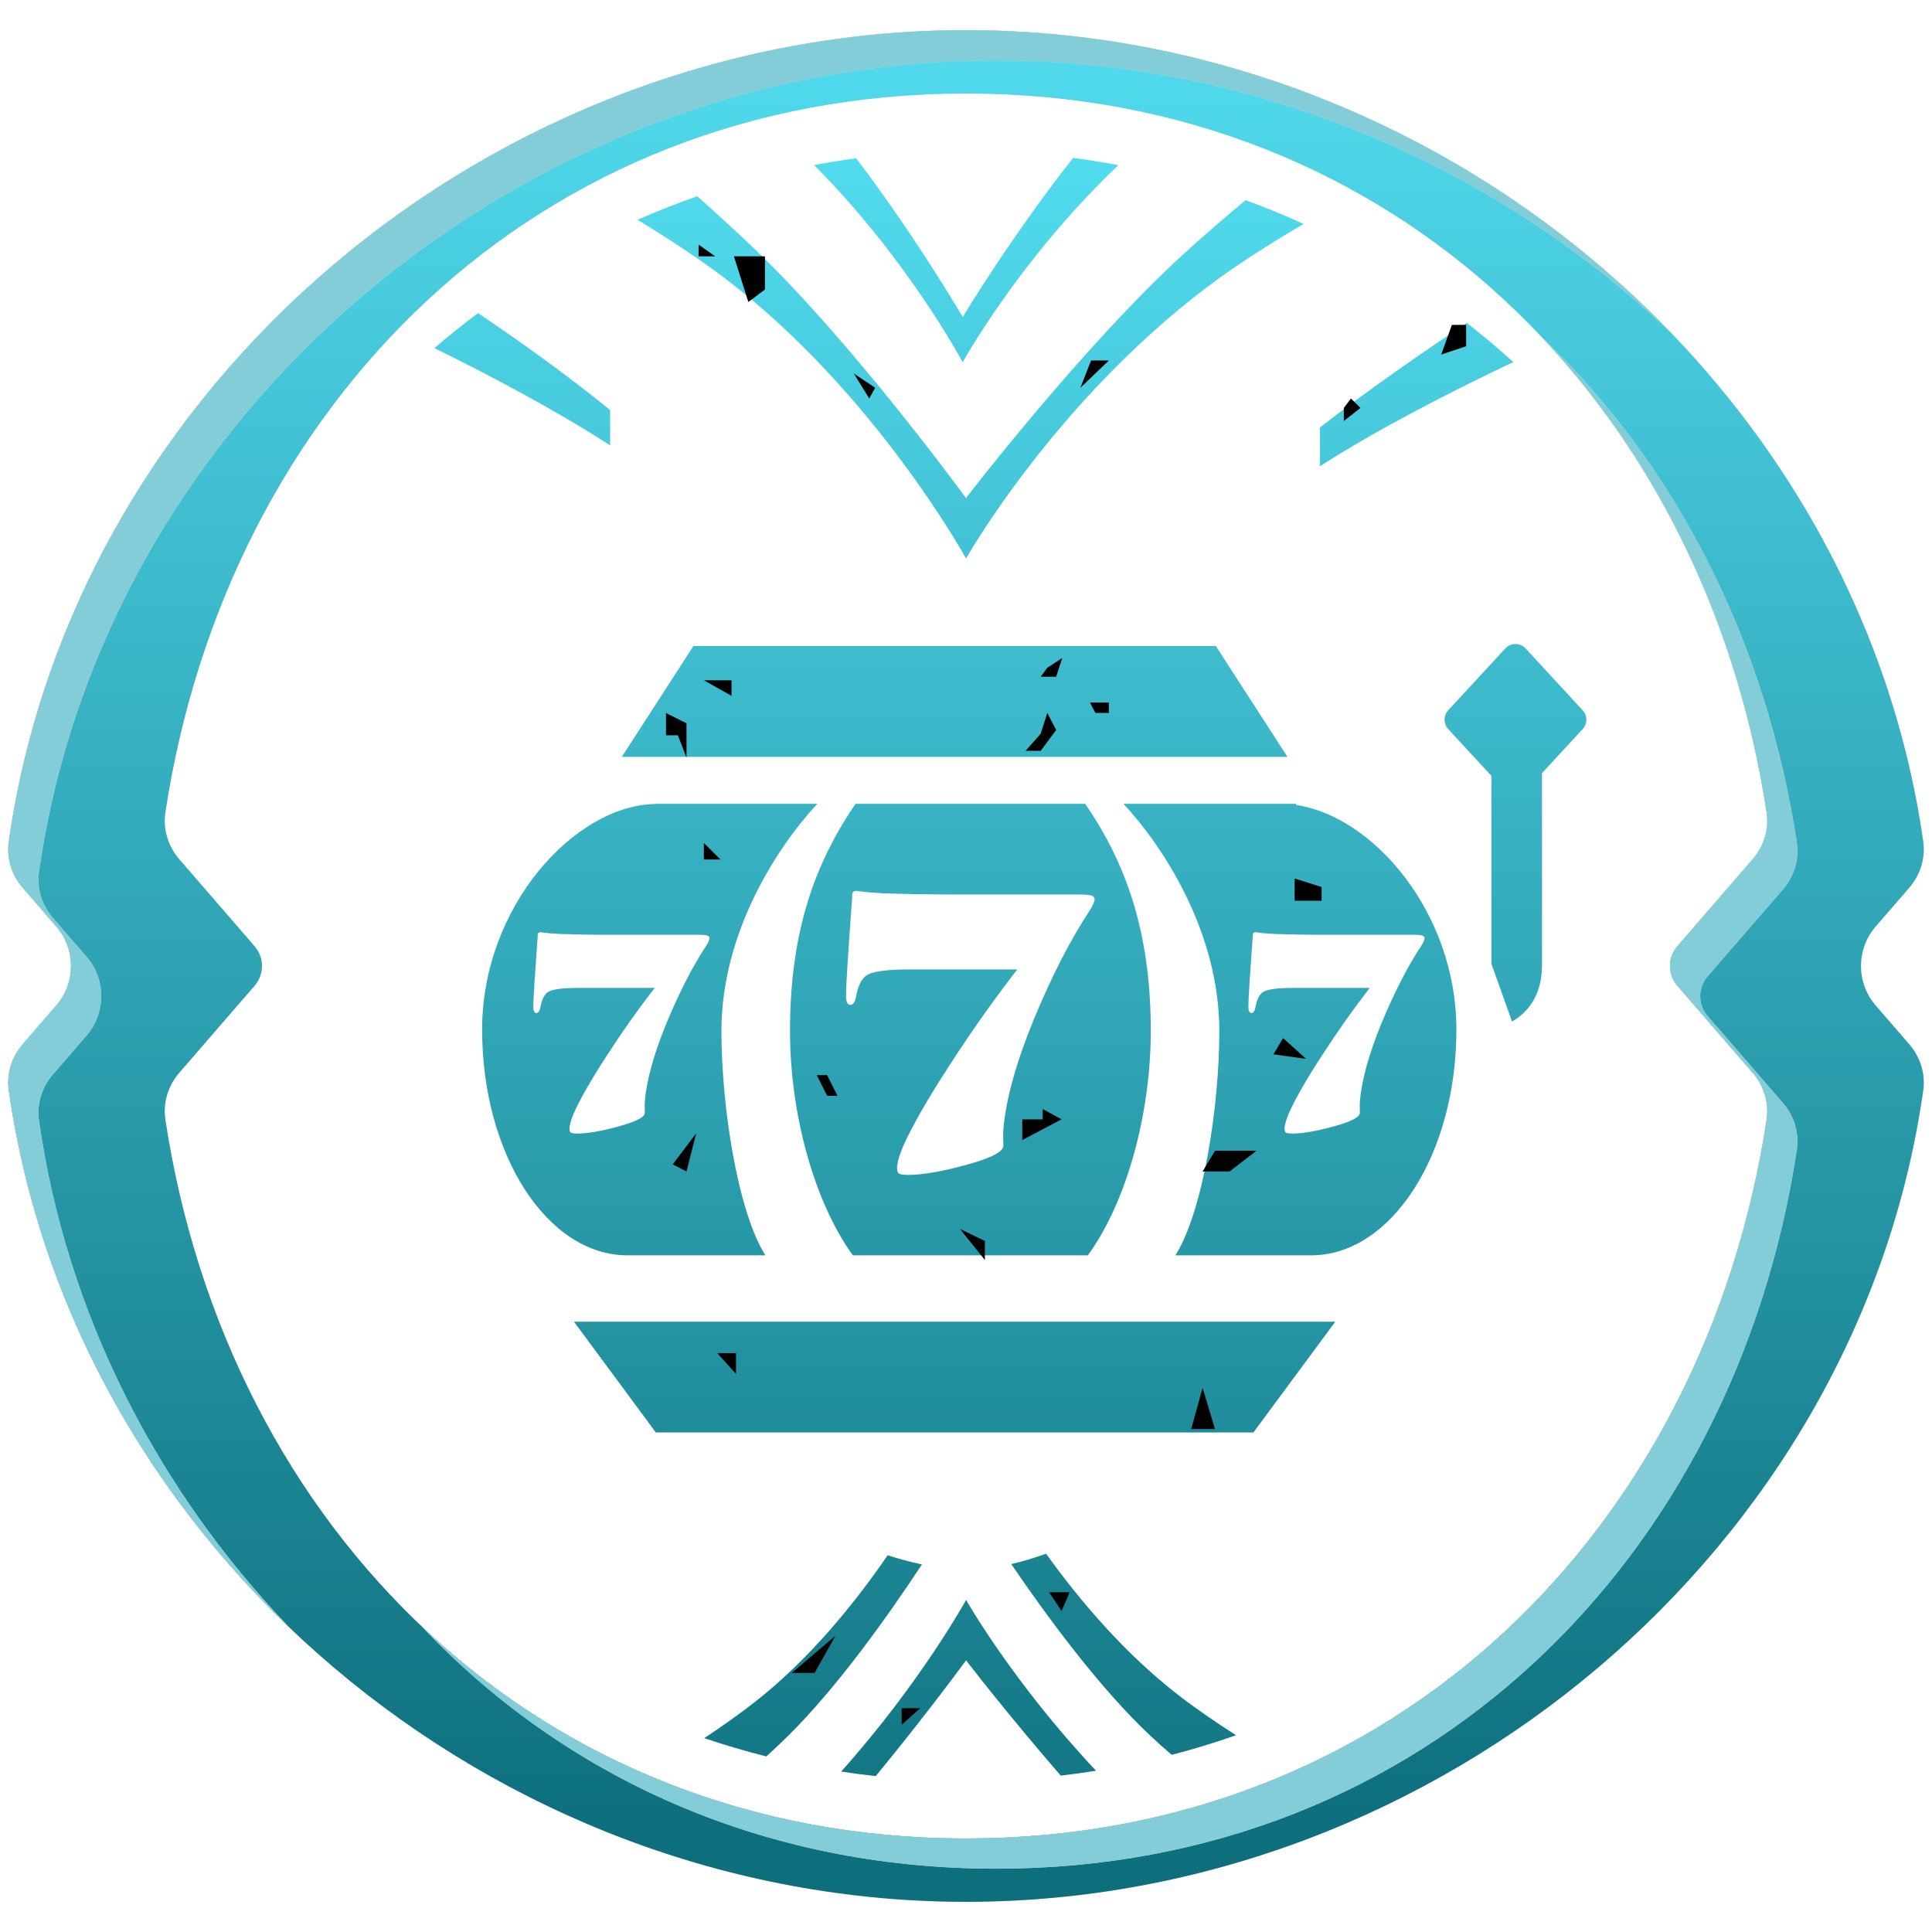
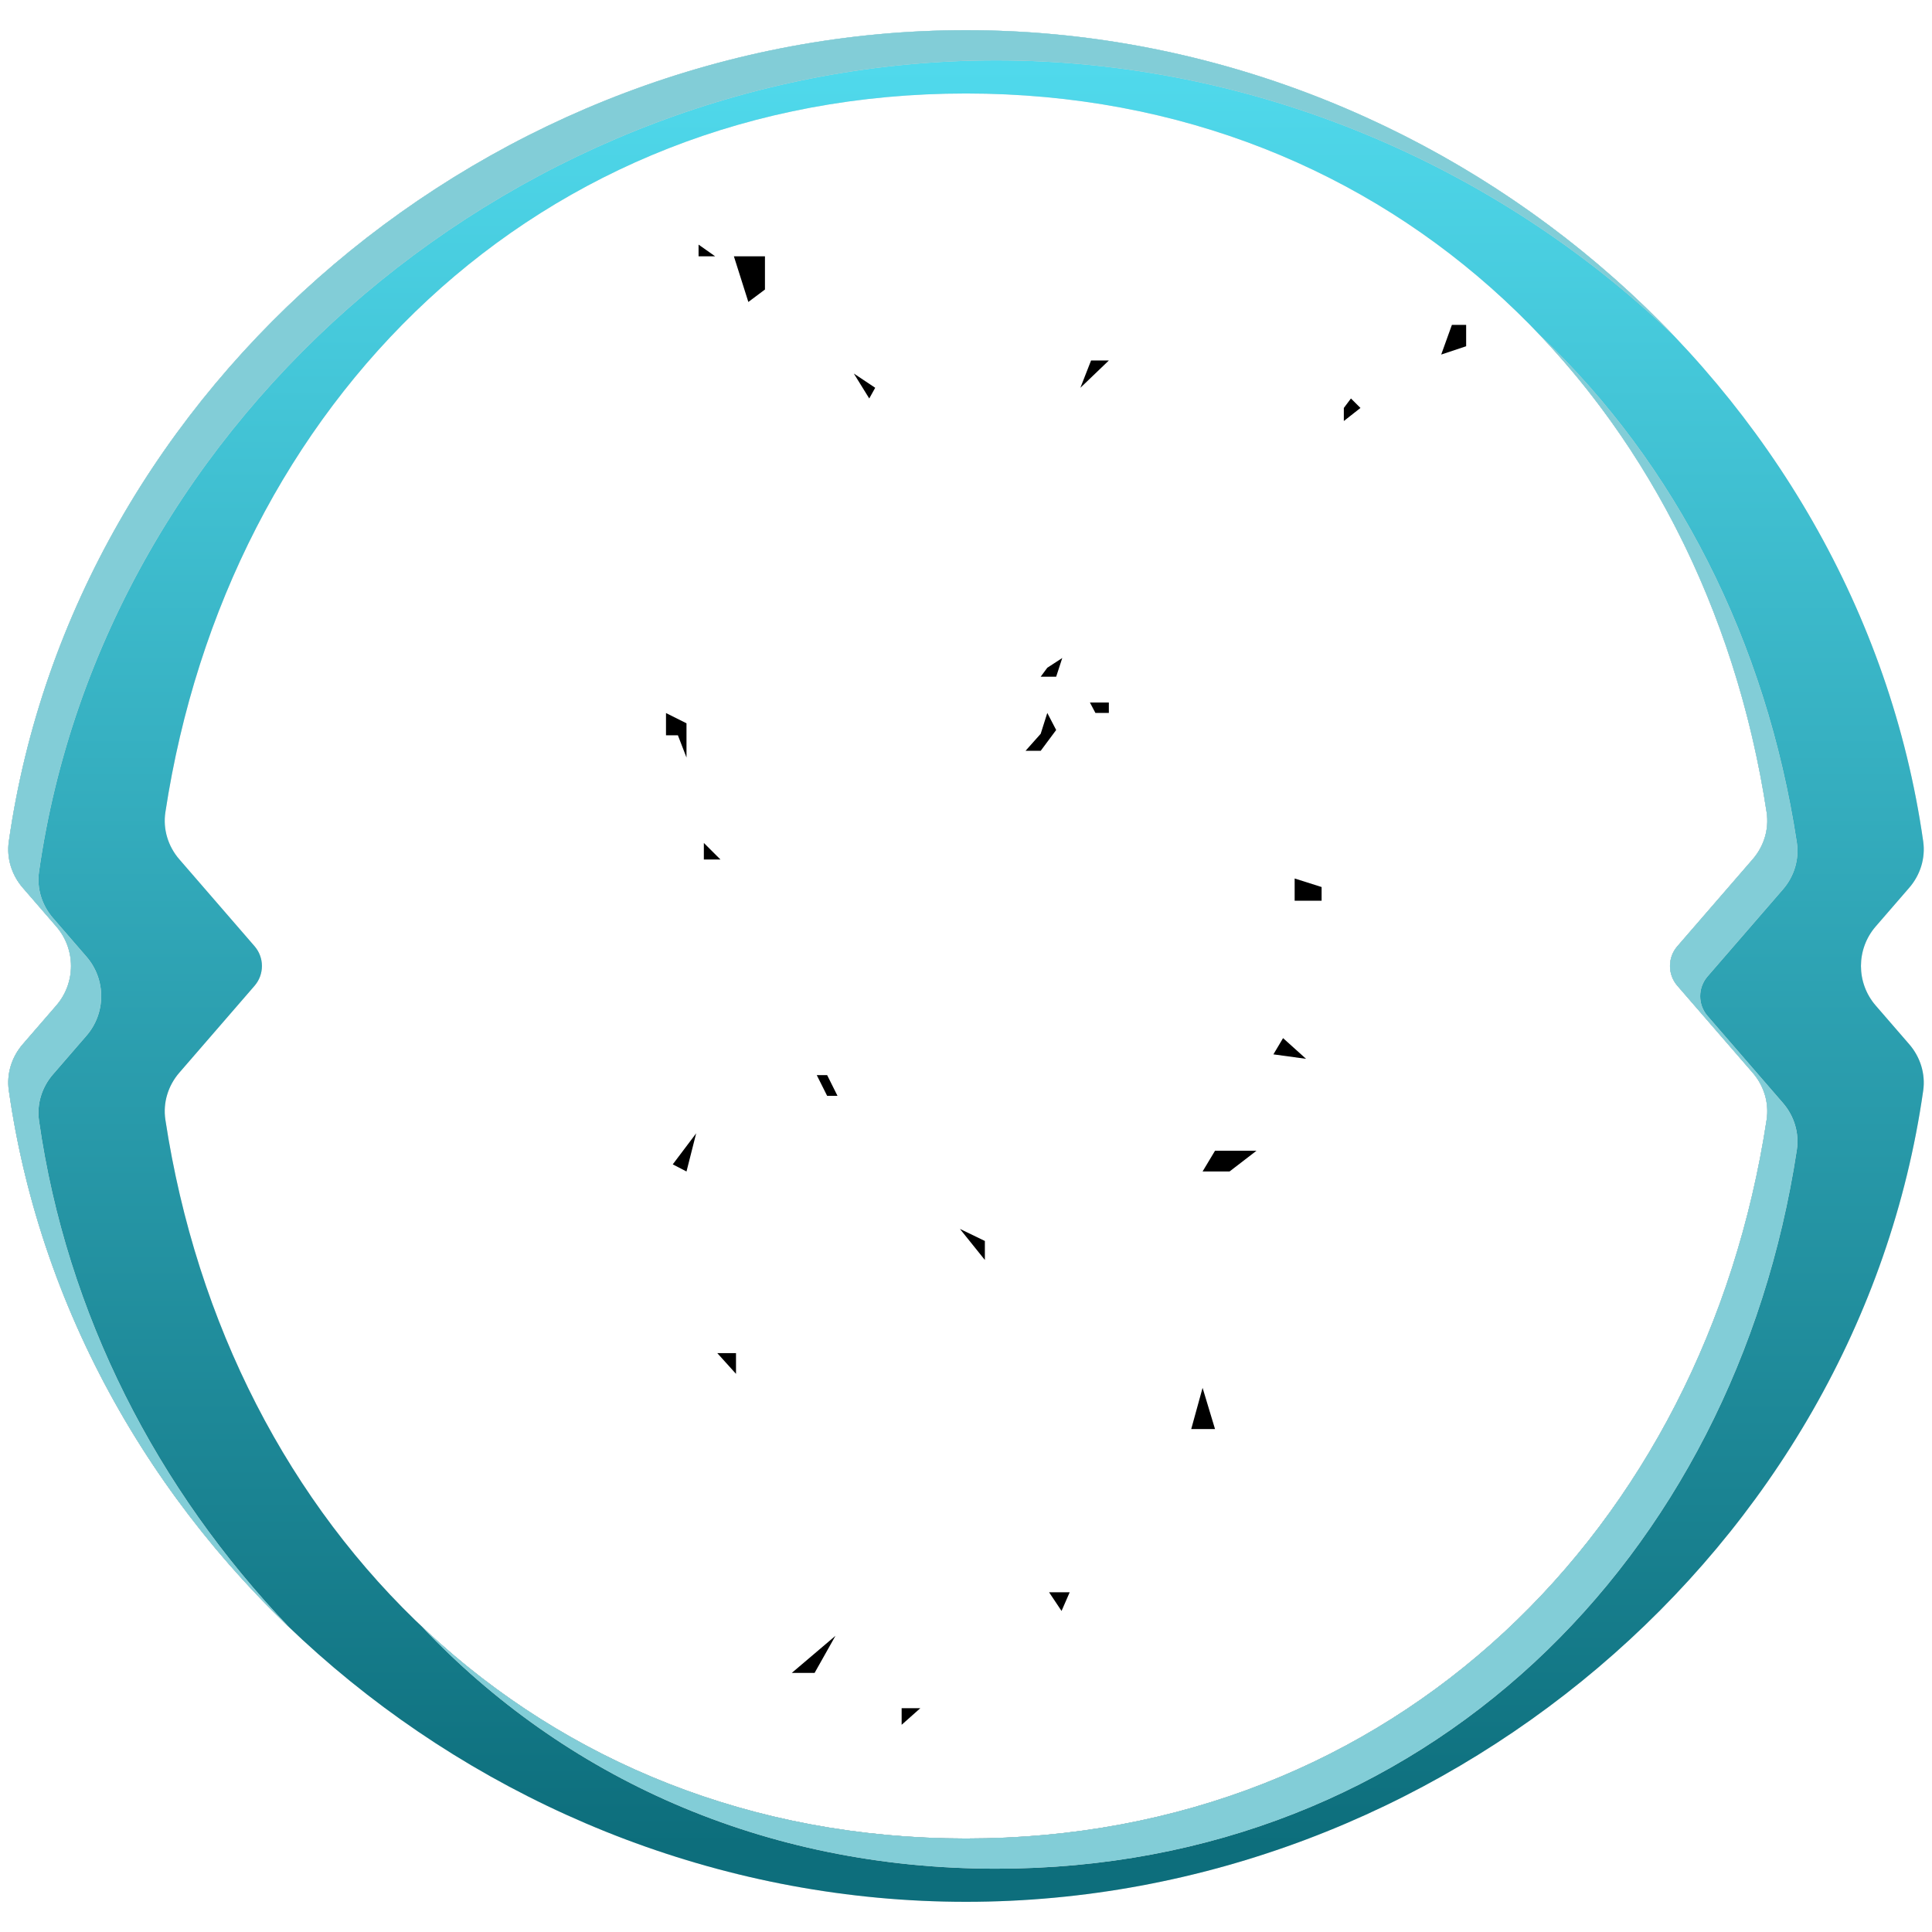
<svg xmlns="http://www.w3.org/2000/svg" width="64" height="64" viewBox="0 0 64 64" fill="none">
-   <path fill-rule="evenodd" clip-rule="evenodd" d="M28.36 5.243C30.315 7.806 31.891 10.5 31.891 10.5C31.891 10.5 33.53 7.784 35.549 5.231C36.053 5.297 36.552 5.377 37.046 5.471C33.747 8.615 31.891 12 31.891 12C31.891 12 30.068 8.577 26.968 5.468C27.428 5.381 27.892 5.306 28.36 5.243ZM21.118 7.282C21.765 6.997 22.426 6.736 23.099 6.501C23.751 7.083 24.407 7.682 25 8.25C28.273 11.382 32 16.5 32 16.5C32 16.5 35.884 11.437 39.251 8.375C39.877 7.805 40.571 7.208 41.261 6.63C41.914 6.869 42.555 7.132 43.184 7.418C42.05 8.084 40.93 8.798 40 9.5C34.921 13.335 32.001 18.5 32.001 18.5C32.001 18.5 28.981 13 24.031 9.233C23.16 8.571 22.146 7.906 21.118 7.282ZM14.391 11.531C14.858 11.129 15.339 10.742 15.834 10.372C17.192 11.284 18.75 12.395 20.211 13.583V14.753C18.495 13.643 16.411 12.527 14.391 11.531ZM25.386 58.184C24.689 58.009 24.003 57.806 23.329 57.578C23.927 57.182 24.502 56.776 25.019 56.37C26.782 54.986 28.266 53.179 29.405 51.521C29.75 51.631 30.137 51.739 30.541 51.823C29.395 53.561 27.726 55.904 26.109 57.5C25.879 57.727 25.637 57.956 25.386 58.184ZM29.009 58.836C28.625 58.794 28.243 58.743 27.864 58.685C30.495 55.745 32.003 53 32.003 53C32.003 53 33.534 55.708 36.307 58.658C35.92 58.72 35.531 58.774 35.139 58.819C33.346 56.753 32.002 55 32.002 55C32.002 55 30.724 56.754 29.009 58.836ZM40.947 57.482C40.249 57.727 39.538 57.944 38.815 58.132C38.57 57.922 38.333 57.711 38.109 57.5C36.434 55.93 34.692 53.564 33.499 51.812C33.923 51.715 34.316 51.59 34.652 51.467C35.78 53.04 37.245 54.757 39.006 56.129C39.587 56.581 40.252 57.039 40.947 57.482ZM48.589 10.696C49.119 11.109 49.633 11.542 50.13 11.993C47.899 13.054 45.567 14.261 43.726 15.443V14.158C45.341 12.909 47.092 11.692 48.589 10.696ZM44.234 43.782H19.013L21.726 47.453H41.52L44.234 43.782ZM42.649 25.073H20.598L22.97 21.402H40.277L42.649 25.073ZM25.354 41.584C24.438 40.133 23.898 36.653 23.898 34.154C23.898 30.887 25.752 28.048 27.074 26.628H21.704L21.704 26.633C19.058 26.676 15.971 30.007 15.971 34.108C15.971 38.237 18.125 41.584 20.782 41.584L20.806 41.584H25.354ZM28.252 41.584H36.039C37.337 39.788 38.121 36.868 38.121 34.154C38.121 30.891 37.313 28.618 35.949 26.628H28.342C26.977 28.618 26.17 30.891 26.17 34.154C26.17 36.868 26.954 39.788 28.252 41.584ZM40.392 34.154C40.392 36.653 39.853 40.133 38.937 41.584H43.409L43.434 41.584L43.458 41.584H43.484L43.484 41.584C46.118 41.542 48.245 38.211 48.245 34.108C48.245 30.223 45.474 27.029 42.933 26.667L42.932 26.628H37.217C38.539 28.048 40.392 30.887 40.392 34.154ZM23.149 30.966H20.253C19.878 30.966 19.542 30.963 19.246 30.957C18.949 30.952 18.723 30.946 18.565 30.94C18.408 30.929 18.281 30.92 18.184 30.915C18.087 30.903 18.017 30.895 17.975 30.889C17.939 30.883 17.918 30.88 17.912 30.88C17.833 30.88 17.8 30.926 17.812 31.018C17.812 31.029 17.8 31.198 17.776 31.524C17.751 31.85 17.727 32.202 17.703 32.58C17.679 32.958 17.667 33.212 17.667 33.344C17.667 33.487 17.7 33.558 17.766 33.558C17.833 33.558 17.878 33.493 17.903 33.361C17.945 33.121 18.024 32.958 18.139 32.872C18.272 32.774 18.61 32.726 19.155 32.726H21.687C21.149 33.418 20.622 34.162 20.108 34.958C19.594 35.747 19.228 36.385 19.01 36.872C18.913 37.101 18.865 37.275 18.865 37.395C18.865 37.464 18.883 37.507 18.919 37.524C18.955 37.541 19.025 37.55 19.128 37.55C19.467 37.55 19.927 37.47 20.507 37.31C21.088 37.149 21.373 36.998 21.361 36.855C21.355 36.683 21.355 36.557 21.361 36.477C21.421 35.773 21.66 34.912 22.078 33.893C22.501 32.875 22.934 32.031 23.375 31.361C23.46 31.229 23.503 31.135 23.503 31.078C23.503 31.038 23.478 31.009 23.43 30.992C23.388 30.975 23.294 30.966 23.149 30.966ZM43.941 30.966H46.836C46.981 30.966 47.075 30.975 47.118 30.992C47.166 31.009 47.19 31.038 47.19 31.078C47.19 31.135 47.148 31.229 47.063 31.361C46.621 32.031 46.189 32.875 45.765 33.893C45.348 34.912 45.109 35.773 45.048 36.477C45.042 36.557 45.042 36.683 45.048 36.855C45.06 36.998 44.776 37.149 44.195 37.31C43.614 37.47 43.154 37.55 42.816 37.55C42.713 37.55 42.643 37.541 42.607 37.524C42.571 37.507 42.552 37.464 42.552 37.395C42.552 37.275 42.601 37.101 42.697 36.872C42.915 36.385 43.281 35.747 43.796 34.958C44.31 34.162 44.837 33.418 45.375 32.726H42.843C42.298 32.726 41.959 32.774 41.826 32.872C41.711 32.958 41.633 33.121 41.59 33.361C41.566 33.493 41.521 33.558 41.454 33.558C41.388 33.558 41.354 33.487 41.354 33.344C41.354 33.212 41.366 32.958 41.391 32.58C41.415 32.202 41.439 31.85 41.463 31.524C41.487 31.198 41.499 31.029 41.499 31.018C41.487 30.926 41.521 30.88 41.599 30.88C41.605 30.88 41.627 30.883 41.663 30.889C41.705 30.895 41.775 30.903 41.872 30.915C41.968 30.92 42.096 30.929 42.253 30.94C42.41 30.946 42.637 30.952 42.934 30.957C43.23 30.963 43.566 30.966 43.941 30.966ZM35.76 29.631H31.675C31.146 29.631 30.672 29.627 30.254 29.619C29.836 29.611 29.516 29.603 29.294 29.595C29.072 29.579 28.892 29.567 28.756 29.558C28.619 29.542 28.521 29.53 28.461 29.522C28.41 29.514 28.38 29.51 28.372 29.51C28.261 29.51 28.214 29.575 28.231 29.704C28.231 29.72 28.214 29.958 28.18 30.418C28.145 30.878 28.111 31.375 28.077 31.908C28.043 32.441 28.026 32.8 28.026 32.986C28.026 33.188 28.073 33.288 28.167 33.288C28.261 33.288 28.325 33.196 28.359 33.01C28.419 32.671 28.53 32.441 28.692 32.32C28.88 32.182 29.358 32.114 30.126 32.114H33.699C32.939 33.091 32.196 34.14 31.471 35.263C30.745 36.377 30.229 37.277 29.921 37.963C29.785 38.286 29.716 38.532 29.716 38.702C29.716 38.799 29.742 38.859 29.793 38.884C29.844 38.908 29.942 38.92 30.088 38.92C30.566 38.92 31.215 38.807 32.034 38.581C32.854 38.355 33.255 38.141 33.238 37.939C33.229 37.697 33.229 37.519 33.238 37.406C33.323 36.413 33.66 35.198 34.249 33.761C34.847 32.324 35.457 31.133 36.081 30.188C36.2 30.003 36.26 29.869 36.26 29.788C36.26 29.732 36.226 29.692 36.157 29.667C36.097 29.643 35.965 29.631 35.76 29.631ZM49.864 21.482C50.046 21.285 50.357 21.285 50.539 21.482L52.428 23.529C52.591 23.705 52.591 23.976 52.428 24.152L51.081 25.611V31.971C51.081 33.052 50.536 33.584 50.088 33.839L49.405 31.929V25.701L47.974 24.152C47.812 23.976 47.812 23.705 47.974 23.529L49.864 21.482Z" fill="url(#paint0_linear_40944_82368)" />
  <path fill-rule="evenodd" clip-rule="evenodd" d="M58.522 26.906C58.608 27.466 58.433 28.034 58.062 28.462L55.565 31.345C55.239 31.721 55.239 32.279 55.565 32.655L58.062 35.538C58.433 35.966 58.608 36.534 58.522 37.094C56.462 50.627 46.225 60.903 32.001 60.903C17.775 60.903 7.538 50.626 5.478 37.091C5.393 36.531 5.568 35.963 5.939 35.535L8.433 32.655C8.758 32.279 8.758 31.721 8.433 31.345L5.939 28.465C5.568 28.037 5.393 27.469 5.478 26.909C7.538 13.374 17.775 3.097 32.001 3.097C46.225 3.097 56.462 13.373 58.522 26.906ZM32.001 63C47.705 63 61.55 51.282 63.709 36.125C63.787 35.572 63.612 35.015 63.246 34.593L62.134 33.309C61.484 32.558 61.484 31.442 62.134 30.691L63.246 29.407C63.612 28.985 63.787 28.428 63.709 27.875C61.55 12.718 47.705 1 32.001 1C16.295 1 2.449 12.719 0.292 27.878C0.213 28.43 0.389 28.988 0.754 29.409L1.864 30.691C2.515 31.442 2.515 32.558 1.864 33.309L0.754 34.591C0.389 35.012 0.213 35.569 0.292 36.122C2.449 51.281 16.295 63 32.001 63Z" fill="#D9D9D9" />
  <path fill-rule="evenodd" clip-rule="evenodd" d="M58.522 26.906C58.608 27.466 58.433 28.034 58.062 28.462L55.565 31.345C55.239 31.721 55.239 32.279 55.565 32.655L58.062 35.538C58.433 35.966 58.608 36.534 58.522 37.094C56.462 50.627 46.225 60.903 32.001 60.903C17.775 60.903 7.538 50.626 5.478 37.091C5.393 36.531 5.568 35.963 5.939 35.535L8.433 32.655C8.758 32.279 8.758 31.721 8.433 31.345L5.939 28.465C5.568 28.037 5.393 27.469 5.478 26.909C7.538 13.374 17.775 3.097 32.001 3.097C46.225 3.097 56.462 13.373 58.522 26.906ZM32.001 63C47.705 63 61.55 51.282 63.709 36.125C63.787 35.572 63.612 35.015 63.246 34.593L62.134 33.309C61.484 32.558 61.484 31.442 62.134 30.691L63.246 29.407C63.612 28.985 63.787 28.428 63.709 27.875C61.55 12.718 47.705 1 32.001 1C16.295 1 2.449 12.719 0.292 27.878C0.213 28.43 0.389 28.988 0.754 29.409L1.864 30.691C2.515 31.442 2.515 32.558 1.864 33.309L0.754 34.591C0.389 35.012 0.213 35.569 0.292 36.122C2.449 51.281 16.295 63 32.001 63Z" fill="url(#paint1_linear_40944_82368)" />
  <path d="M41.623 38.12H40.249L39.837 38.807H40.73L41.623 38.12Z" fill="black" />
  <path d="M24.381 44.824V45.511L23.761 44.824H24.381Z" fill="black" />
  <path d="M27.4 35.614L27.743 36.301H27.4L27.056 35.614H27.4Z" fill="black" />
  <path d="M25.34 8.491H24.311L24.79 10.003L25.34 9.591V8.491Z" fill="black" />
  <path d="M23.691 8.491H23.141V8.103L23.691 8.491Z" fill="black" />
  <path d="M27.676 54.188L26.984 55.418H26.228L27.676 54.188Z" fill="black" />
  <path d="M30.487 56.586L29.868 57.136V56.586H30.487Z" fill="black" />
  <path d="M35.165 53.365L34.752 52.746H35.435L35.165 53.365Z" fill="black" />
  <path d="M48.568 11.47V10.762H48.096L47.742 11.745L48.568 11.47Z" fill="black" />
  <path d="M44.752 13.2L45.067 13.514L44.516 13.947V13.514L44.752 13.2Z" fill="black" />
  <path d="M28.284 12.374L28.992 12.846L28.795 13.2L28.284 12.374Z" fill="black" />
  <path d="M36.732 11.942H36.143L35.789 12.846L36.732 11.942Z" fill="black" />
  <path d="M23.316 27.924L23.866 28.472H23.316V27.924Z" fill="black" />
-   <path d="M34.54 36.737L35.165 37.08L33.864 37.765V37.08H34.54V36.737Z" fill="black" />
  <path d="M43.78 29.384V29.837H42.887V29.101L43.78 29.384Z" fill="black" />
  <path d="M22.741 23.96V25.094L22.456 24.357H22.062V23.621L22.741 23.96Z" fill="black" />
  <path d="M34.987 24.182L34.474 24.872H33.972L34.474 24.308L34.693 23.617L34.987 24.182Z" fill="black" />
  <path d="M36.287 23.617L36.105 23.272H36.732V23.617H36.287Z" fill="black" />
  <path d="M42.503 34.389L43.265 35.075L42.183 34.927L42.503 34.389Z" fill="black" />
-   <path d="M24.232 22.536V23.051L23.318 22.536H24.232Z" fill="black" />
  <path d="M32.625 41.109V41.738L31.798 40.709L32.625 41.109Z" fill="black" />
  <path d="M35.189 21.797L34.987 22.417H34.474L34.693 22.12L35.189 21.797Z" fill="black" />
  <path d="M23.062 37.542L22.741 38.807L22.286 38.571L23.062 37.542Z" fill="black" />
  <path d="M39.837 45.974L39.461 47.339H40.249L39.837 45.974Z" fill="black" />
  <path fill-rule="evenodd" clip-rule="evenodd" d="M58.062 28.462C58.433 28.034 58.608 27.466 58.522 26.906C57.584 20.747 54.953 15.262 51.023 11.114C55.507 15.361 58.507 21.238 59.522 27.906C59.608 28.466 59.433 29.034 59.062 29.462L56.565 32.345C56.239 32.721 56.239 33.279 56.565 33.655L59.062 36.538C59.433 36.966 59.608 37.534 59.522 38.094C57.462 51.627 47.225 61.903 33.001 61.903C25.25 61.903 18.683 58.852 13.978 53.886C18.595 58.259 24.784 60.903 32.001 60.903C46.225 60.903 56.462 50.627 58.522 37.094C58.608 36.534 58.433 35.966 58.062 35.538L55.565 32.655C55.239 32.279 55.239 31.721 55.565 31.345L58.062 28.462ZM9.584 53.911C5.22 49.353 2.206 43.546 1.292 37.122C1.213 36.569 1.389 36.012 1.754 35.591L2.864 34.309C3.515 33.558 3.515 32.442 2.864 31.691L1.754 30.409C1.389 29.988 1.213 29.43 1.292 28.878C3.449 13.719 17.295 2 33.001 2C41.553 2 49.554 5.475 55.417 11.089C49.482 4.891 41.05 1 32.001 1C16.295 1 2.449 12.719 0.292 27.878C0.213 28.43 0.389 28.988 0.754 29.409L1.864 30.691C2.515 31.442 2.515 32.558 1.864 33.309L0.754 34.591C0.389 35.012 0.213 35.569 0.292 36.122C1.275 43.026 4.681 49.216 9.584 53.911Z" fill="#D9D9D9" />
  <path fill-rule="evenodd" clip-rule="evenodd" d="M58.062 28.462C58.433 28.034 58.608 27.466 58.522 26.906C57.584 20.747 54.953 15.262 51.023 11.114C55.507 15.361 58.507 21.238 59.522 27.906C59.608 28.466 59.433 29.034 59.062 29.462L56.565 32.345C56.239 32.721 56.239 33.279 56.565 33.655L59.062 36.538C59.433 36.966 59.608 37.534 59.522 38.094C57.462 51.627 47.225 61.903 33.001 61.903C25.25 61.903 18.683 58.852 13.978 53.886C18.595 58.259 24.784 60.903 32.001 60.903C46.225 60.903 56.462 50.627 58.522 37.094C58.608 36.534 58.433 35.966 58.062 35.538L55.565 32.655C55.239 32.279 55.239 31.721 55.565 31.345L58.062 28.462ZM9.584 53.911C5.22 49.353 2.206 43.546 1.292 37.122C1.213 36.569 1.389 36.012 1.754 35.591L2.864 34.309C3.515 33.558 3.515 32.442 2.864 31.691L1.754 30.409C1.389 29.988 1.213 29.43 1.292 28.878C3.449 13.719 17.295 2 33.001 2C41.553 2 49.554 5.475 55.417 11.089C49.482 4.891 41.05 1 32.001 1C16.295 1 2.449 12.719 0.292 27.878C0.213 28.43 0.389 28.988 0.754 29.409L1.864 30.691C2.515 31.442 2.515 32.558 1.864 33.309L0.754 34.591C0.389 35.012 0.213 35.569 0.292 36.122C1.275 43.026 4.681 49.216 9.584 53.911Z" fill="#82CDD7" />
  <defs>
    <linearGradient id="paint0_linear_40944_82368" x1="33.47" y1="5.231" x2="33.47" y2="58.836" gradientUnits="userSpaceOnUse">
      <stop stop-color="#51DBEE" />
      <stop offset="1" stop-color="#137785" />
    </linearGradient>
    <linearGradient id="paint1_linear_40944_82368" x1="30.969" y1="1.166" x2="30.969" y2="61.166" gradientUnits="userSpaceOnUse">
      <stop stop-color="#51DBEE" />
      <stop offset="1" stop-color="#0D6E7C" />
    </linearGradient>
  </defs>
</svg>